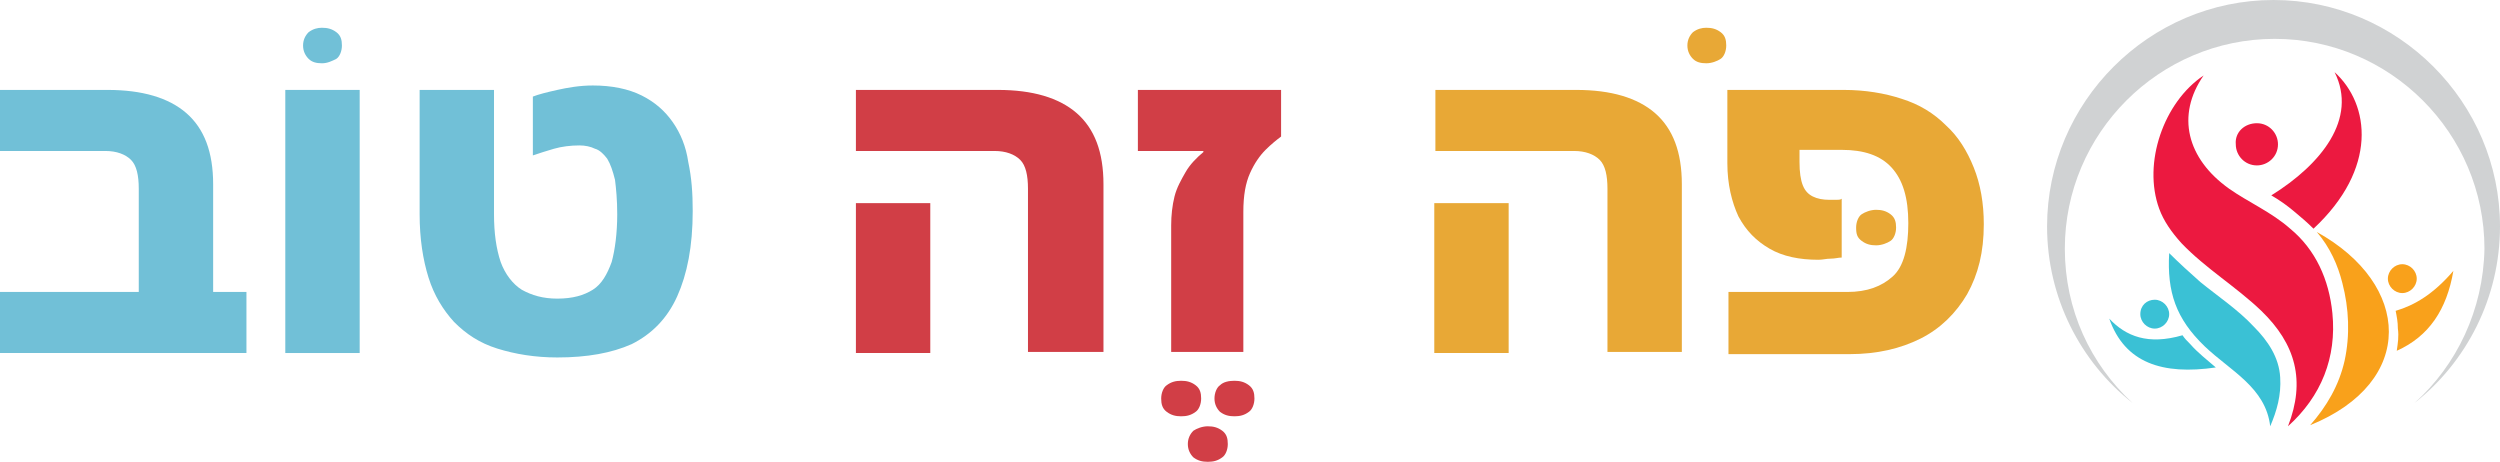
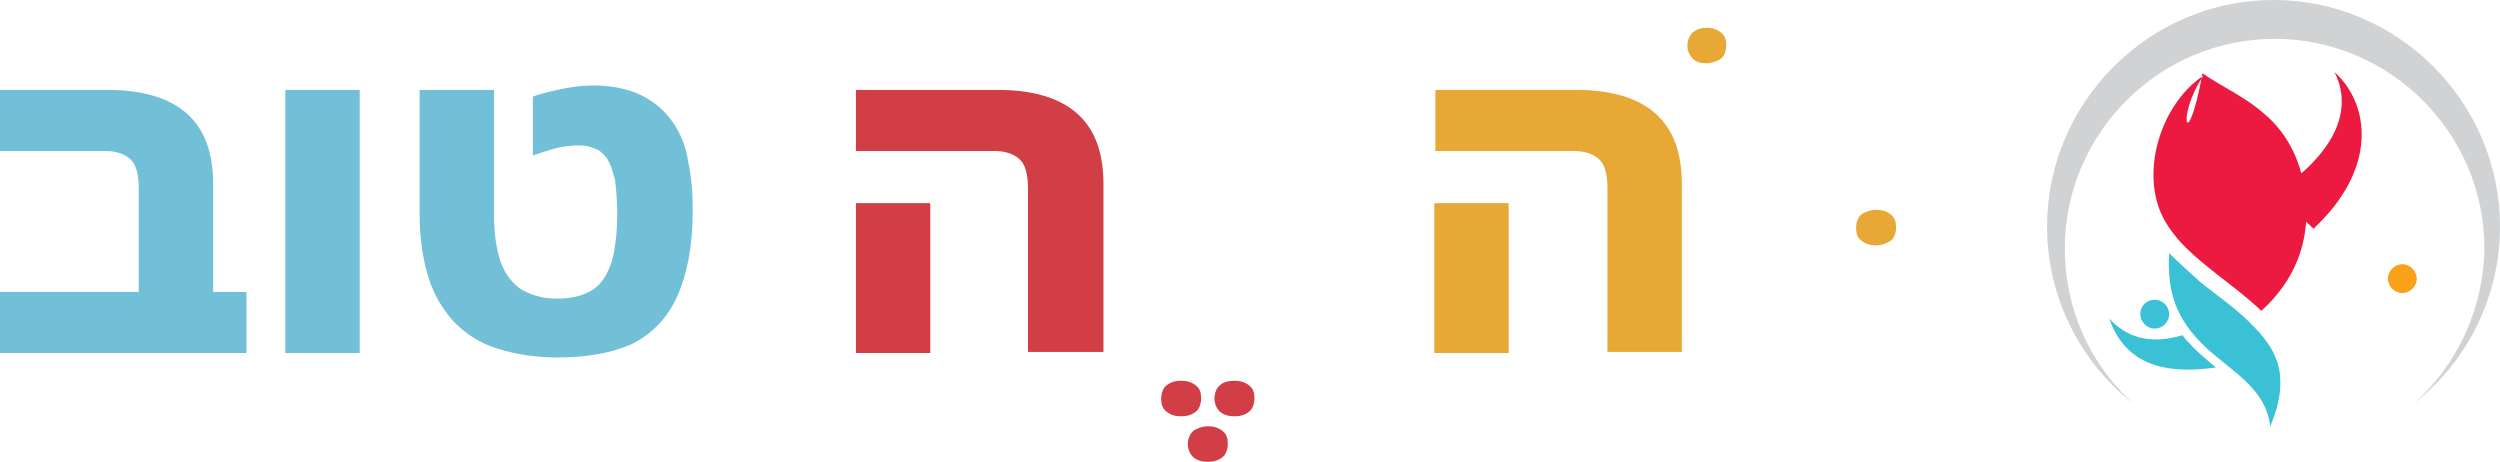
<svg xmlns="http://www.w3.org/2000/svg" version="1.1" id="Layer_1" x="0px" y="0px" viewBox="0 0 225.2 41.6" style="enable-background:new 0 0 225.2 41.6;" xml:space="preserve">
  <style type="text/css">
	.st0{fill:#71C0D7;}
	.st1{fill:#D13E46;}
	.st2{fill:#E8A836;}
	.st3{fill-rule:evenodd;clip-rule:evenodd;fill:#EC1940;}
	.st4{fill-rule:evenodd;clip-rule:evenodd;fill:#F9A11B;}
	.st5{fill-rule:evenodd;clip-rule:evenodd;fill:#3AC1D5;}
	.st6{fill-rule:evenodd;clip-rule:evenodd;fill:#D0D2D3;}
</style>
  <g>
    <path class="st0" d="M12.5,31.8V17c0-1.2-0.2-2.1-0.7-2.6c-0.5-0.5-1.3-0.8-2.3-0.8H0V8.1h9.7c3.1,0,5.5,0.7,7.1,2.1   c1.6,1.4,2.4,3.5,2.4,6.4v15.1H12.5z M0,31.8v-5.5h22.2v5.5H0z" />
-     <path class="st0" d="M29,5.7c-0.5,0-0.9-0.1-1.2-0.4s-0.5-0.7-0.5-1.2c0-0.5,0.2-0.9,0.5-1.2c0.4-0.3,0.8-0.4,1.2-0.4   c0.5,0,0.9,0.1,1.3,0.4c0.4,0.3,0.5,0.7,0.5,1.2c0,0.5-0.2,1-0.5,1.2C29.9,5.5,29.5,5.7,29,5.7z" />
    <path class="st0" d="M25.7,31.8V8.1h6.7v23.7H25.7z" />
    <path class="st0" d="M50.2,32.2c-2,0-3.8-0.3-5.4-0.8c-1.6-0.5-2.8-1.3-3.9-2.4c-1-1.1-1.8-2.4-2.3-4c-0.5-1.6-0.8-3.5-0.8-5.7V8.1   h6.7v11.2c0,1.7,0.2,3.1,0.6,4.3c0.4,1.1,1.1,2,1.9,2.5c0.9,0.5,1.9,0.8,3.2,0.8c1.4,0,2.4-0.3,3.2-0.8c0.8-0.5,1.3-1.4,1.7-2.5   c0.3-1.1,0.5-2.6,0.5-4.3c0-1.3-0.1-2.3-0.2-3.1c-0.2-0.8-0.4-1.4-0.7-1.9c-0.3-0.4-0.7-0.8-1.1-0.9c-0.4-0.2-0.9-0.3-1.4-0.3   c-0.8,0-1.6,0.1-2.3,0.3c-0.7,0.2-1.3,0.4-1.9,0.6V8.7c0.5-0.2,1.3-0.4,2.2-0.6c0.9-0.2,2-0.4,3.2-0.4c1.7,0,3.2,0.3,4.4,0.9   c1.2,0.6,2.1,1.4,2.8,2.4s1.2,2.2,1.4,3.6c0.3,1.4,0.4,2.8,0.4,4.4c0,3.2-0.5,5.7-1.4,7.7c-0.9,2-2.3,3.4-4.1,4.3   C55.1,31.8,52.9,32.2,50.2,32.2z" />
    <path class="st1" d="M92.6,31.8V17c0-1.2-0.2-2.1-0.7-2.6c-0.5-0.5-1.3-0.8-2.3-0.8H77.1V8.1h12.8c3.1,0,5.5,0.7,7.1,2.1   c1.6,1.4,2.4,3.5,2.4,6.4v15.1H92.6z M77.1,31.8V18.3h6.7v13.5H77.1z" />
    <path class="st1" d="M106.4,37.5c-0.5,0-0.9-0.1-1.3-0.4c-0.4-0.3-0.5-0.7-0.5-1.2s0.2-1,0.5-1.2c0.4-0.3,0.8-0.4,1.3-0.4   c0.5,0,0.9,0.1,1.3,0.4c0.4,0.3,0.5,0.7,0.5,1.2s-0.2,1-0.5,1.2C107.3,37.4,106.9,37.5,106.4,37.5z M108.8,41.6   c-0.5,0-0.9-0.1-1.3-0.4c-0.3-0.3-0.5-0.7-0.5-1.2s0.2-0.9,0.5-1.2c0.3-0.2,0.8-0.4,1.3-0.4c0.5,0,0.9,0.1,1.3,0.4   c0.4,0.3,0.5,0.7,0.5,1.2c0,0.5-0.2,1-0.5,1.2C109.7,41.5,109.3,41.6,108.8,41.6z M111.2,37.5c-0.5,0-0.9-0.1-1.3-0.4   c-0.3-0.3-0.5-0.7-0.5-1.2s0.2-1,0.5-1.2c0.3-0.3,0.8-0.4,1.3-0.4c0.5,0,0.9,0.1,1.3,0.4c0.4,0.3,0.5,0.7,0.5,1.2s-0.2,1-0.5,1.2   C112.1,37.4,111.7,37.5,111.2,37.5z" />
-     <path class="st1" d="M105.5,31.8V20.3c0-0.9,0.1-1.8,0.3-2.6c0.2-0.8,0.6-1.5,1-2.2c0.4-0.7,1-1.3,1.6-1.8v-0.1h-5.9V8.1h12.9v4.2   c-0.4,0.3-0.9,0.7-1.4,1.2s-1,1.2-1.4,2.1s-0.6,2-0.6,3.5v12.6H105.5z" />
    <path class="st2" d="M144.8,31.8V17c0-1.2-0.2-2.1-0.7-2.6c-0.5-0.5-1.3-0.8-2.3-0.8h-12.5V8.1H142c3.1,0,5.5,0.7,7.1,2.1   c1.6,1.4,2.4,3.5,2.4,6.4v15.1H144.8z M129.2,31.8V18.3h6.7v13.5H129.2z" />
    <path class="st2" d="M167.2,20.5c0-0.5,0.2-1,0.5-1.2s0.8-0.4,1.3-0.4c0.5,0,0.9,0.1,1.3,0.4s0.5,0.7,0.5,1.2c0,0.5-0.2,1-0.5,1.2   s-0.8,0.4-1.3,0.4c-0.5,0-0.9-0.1-1.3-0.4S167.2,21.1,167.2,20.5z" />
    <path class="st2" d="M153.7,5.7c-0.5,0-0.9-0.1-1.2-0.4S152,4.6,152,4.1c0-0.5,0.2-0.9,0.5-1.2c0.4-0.3,0.8-0.4,1.2-0.4   c0.5,0,0.9,0.1,1.3,0.4c0.4,0.3,0.5,0.7,0.5,1.2c0,0.5-0.2,1-0.5,1.2S154.2,5.7,153.7,5.7z" />
-     <path class="st2" d="M155.7,31.8v-5.5h10.7c1.8,0,3.1-0.5,4.1-1.4s1.4-2.6,1.4-4.8c0-2.3-0.5-3.9-1.5-5c-1-1.1-2.5-1.6-4.5-1.6h-7   V8.1h7.2c1.9,0,3.7,0.3,5.2,0.8c1.6,0.5,2.9,1.3,4,2.4c1.1,1,1.9,2.3,2.5,3.8c0.6,1.5,0.9,3.2,0.9,5.1c0,2.5-0.5,4.5-1.5,6.3   c-1,1.7-2.4,3.1-4.2,4s-3.9,1.4-6.4,1.4H155.7z M163.8,23.4c-1.7,0-3.2-0.3-4.4-1c-1.2-0.7-2.1-1.6-2.8-2.9c-0.6-1.3-1-2.9-1-4.8   V8.1h6.5v6.5c0,0.9,0.1,1.6,0.3,2.1c0.2,0.5,0.5,0.8,0.9,1c0.4,0.2,0.9,0.3,1.5,0.3c0.2,0,0.4,0,0.6,0c0.2,0,0.4,0,0.5-0.1v5.3   c-0.3,0-0.6,0.1-1,0.1S164.2,23.4,163.8,23.4z" />
  </g>
-   <path class="st3" d="M198.5,6.8c-3.6,2.4-5.5,7.9-4,12c0.4,1.1,1.1,2.1,2,3.1c2.2,2.3,4.9,3.9,7.2,6.1c3.1,3,4,6.3,2.4,10.4  c3-2.7,4.4-6.2,4-10.2c-0.3-3-1.5-5.7-3.8-7.6c-1.7-1.5-3.8-2.4-5.5-3.6C197,14.3,196,10.4,198.5,6.8L198.5,6.8z" />
-   <path class="st4" d="M208.7,20.9c8.5,4.7,9,13.5-0.6,17.4c1.5-1.7,2.6-3.6,3.1-5.8c0.5-2.3,0.4-4.7-0.2-7  C210.6,23.9,209.9,22.3,208.7,20.9L208.7,20.9z" />
+   <path class="st3" d="M198.5,6.8c-3.6,2.4-5.5,7.9-4,12c0.4,1.1,1.1,2.1,2,3.1c2.2,2.3,4.9,3.9,7.2,6.1c3-2.7,4.4-6.2,4-10.2c-0.3-3-1.5-5.7-3.8-7.6c-1.7-1.5-3.8-2.4-5.5-3.6C197,14.3,196,10.4,198.5,6.8L198.5,6.8z" />
  <path class="st4" d="M216.4,23.8c0.7,0,1.3,0.6,1.3,1.3c0,0.7-0.6,1.3-1.3,1.3c-0.7,0-1.3-0.6-1.3-1.3  C215.1,24.4,215.7,23.8,216.4,23.8L216.4,23.8z" />
-   <path class="st4" d="M215.8,28c1.7-0.5,3.4-1.5,5.2-3.6c-0.6,3.5-2.2,5.9-5.1,7.2c0.1-0.7,0.2-1.3,0.1-2C216,29,215.9,28.5,215.8,28  L215.8,28z" />
  <path class="st5" d="M195.4,22.8c-0.2,3.5,0.6,5.9,3.2,8.4c2.3,2.2,5.5,3.7,5.9,7.2c0.6-1.4,1-2.8,0.9-4.4c-0.1-1.8-1.1-3.3-2.4-4.6  c-1.4-1.5-3.2-2.7-4.8-4C197.3,24.6,196.3,23.7,195.4,22.8L195.4,22.8z" />
  <path class="st5" d="M190,28.7c1.5,1.6,3.5,2.4,6.6,1.5c0.2,0.3,0.4,0.5,0.7,0.8c0.7,0.8,1.5,1.4,2.3,2.1  C194.8,33.8,191.4,32.7,190,28.7L190,28.7z" />
  <path class="st5" d="M194.1,27c0.7,0,1.3,0.6,1.3,1.3c0,0.7-0.6,1.3-1.3,1.3c-0.7,0-1.3-0.6-1.3-1.3C192.8,27.5,193.4,27,194.1,27  L194.1,27z" />
  <path class="st3" d="M210.3,6.5c2.1,4.2-1.2,8.3-5.7,11.1c0.7,0.4,1.4,0.9,2,1.4c0.6,0.5,1.2,1,1.8,1.6  C214.2,15.2,213.5,9.4,210.3,6.5L210.3,6.5z" />
  <path class="st3" d="M203.3,11.1c1.1,0,1.9,0.9,1.9,1.9c0,1.1-0.9,1.9-1.9,1.9c-1.1,0-1.9-0.9-1.9-1.9  C201.3,11.9,202.2,11.1,203.3,11.1L203.3,11.1z" />
  <path class="st6" d="M217.5,36.3c4.7-3.7,7.7-9.5,7.7-15.9C225.2,9.2,216,0,204.8,0c-11.2,0-20.4,9.2-20.4,20.4  c0,6.4,3,12.2,7.7,15.9c-3.8-3.5-6.1-8.4-6.1-13.9c0-10.4,8.5-18.9,18.9-18.9c10.4,0,18.9,8.5,18.9,18.9  C223.7,27.9,221.3,32.9,217.5,36.3L217.5,36.3z" />
  <g>
</g>
  <g>
</g>
  <g>
</g>
  <g>
</g>
  <g>
</g>
  <g>
</g>
</svg>